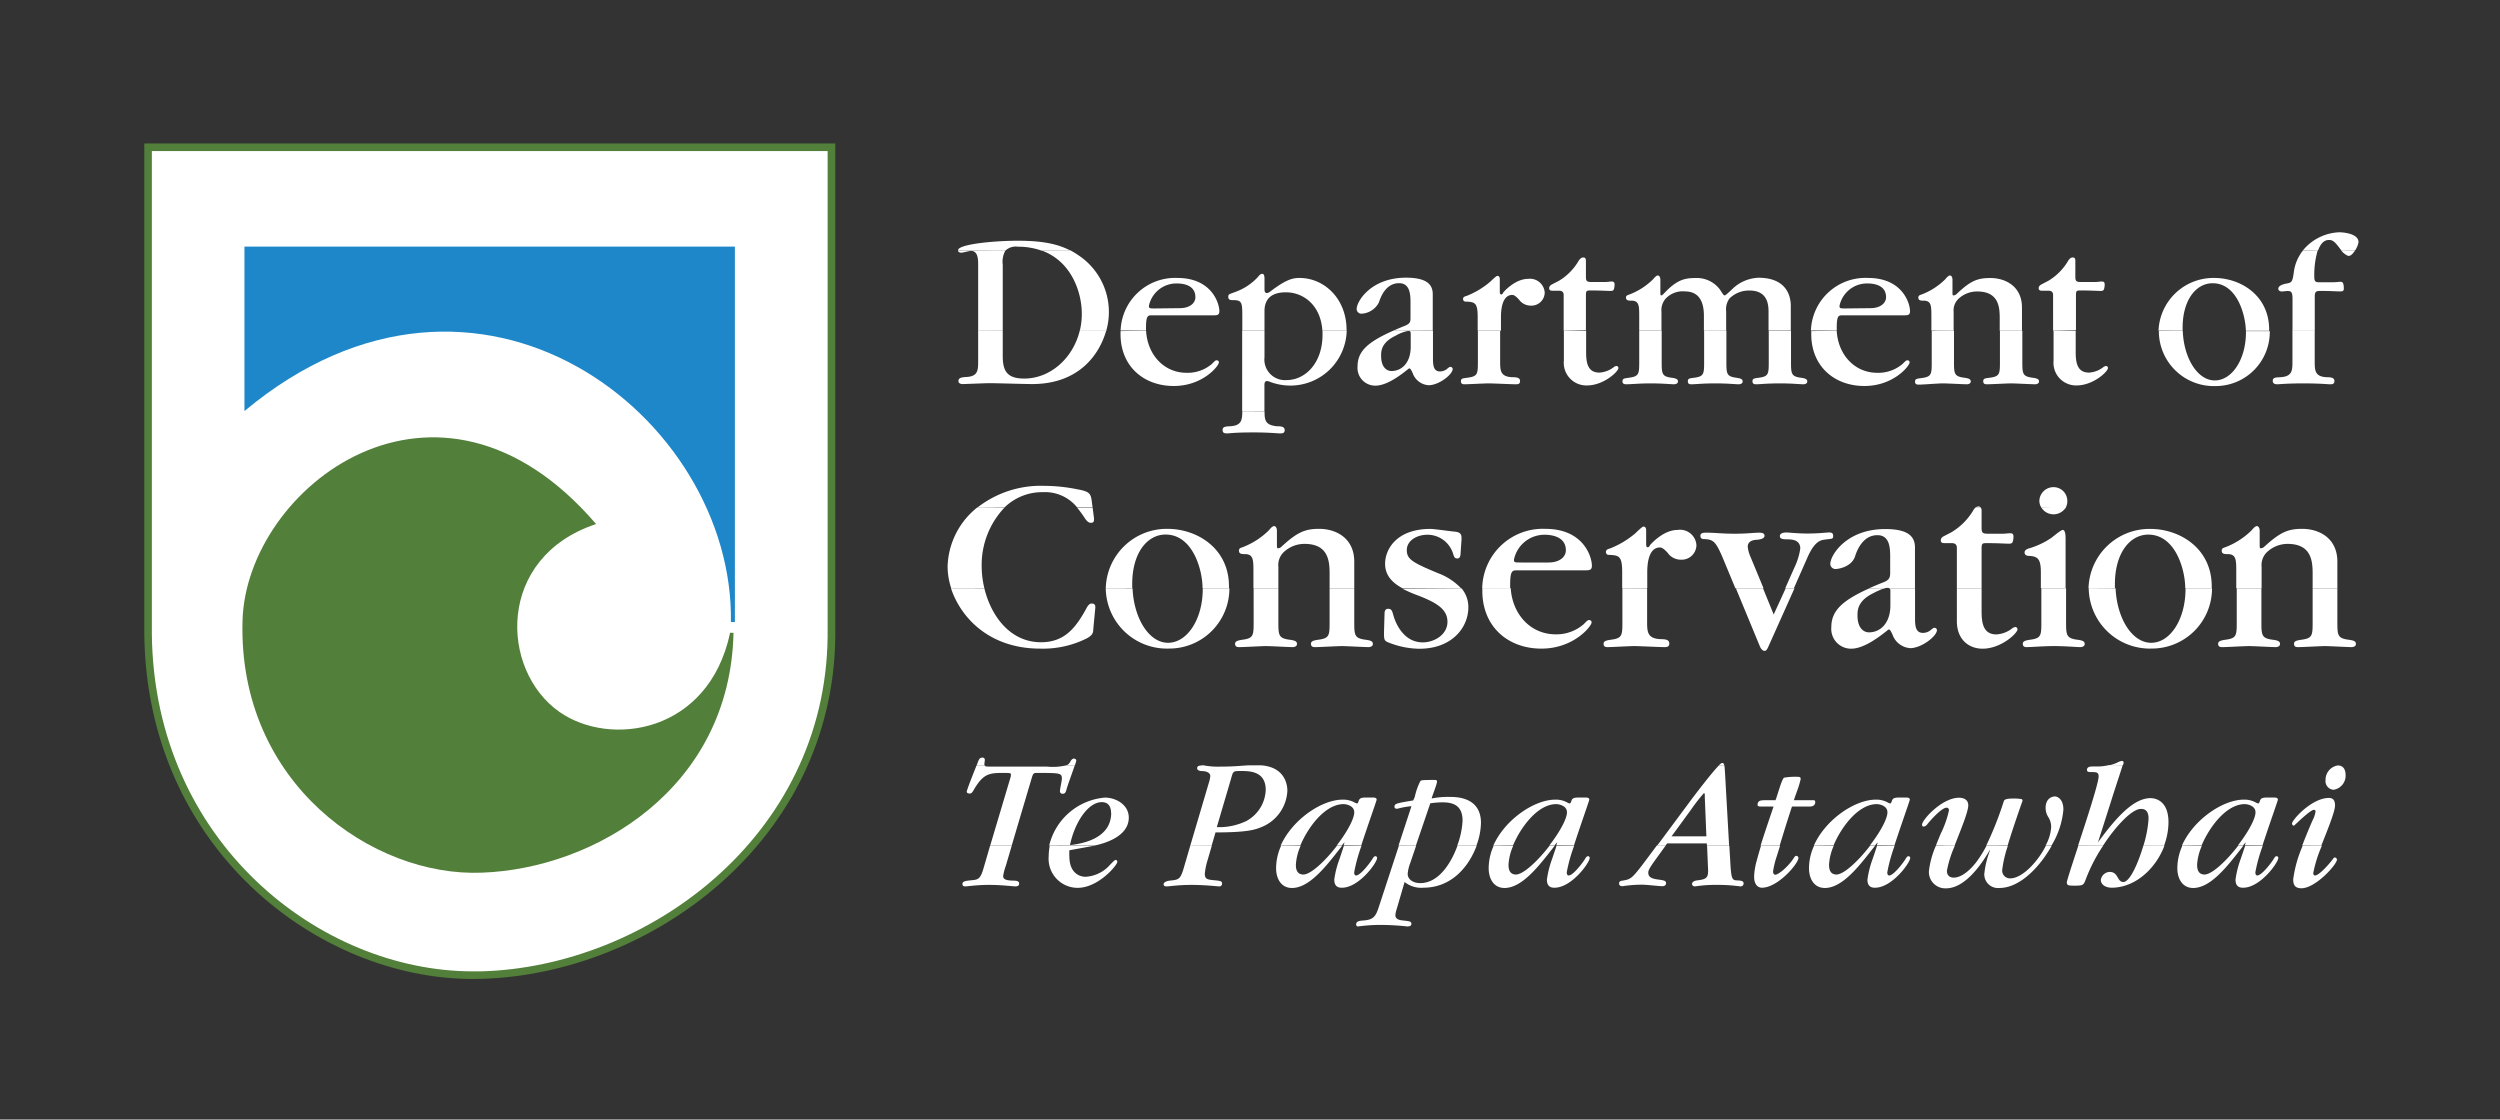
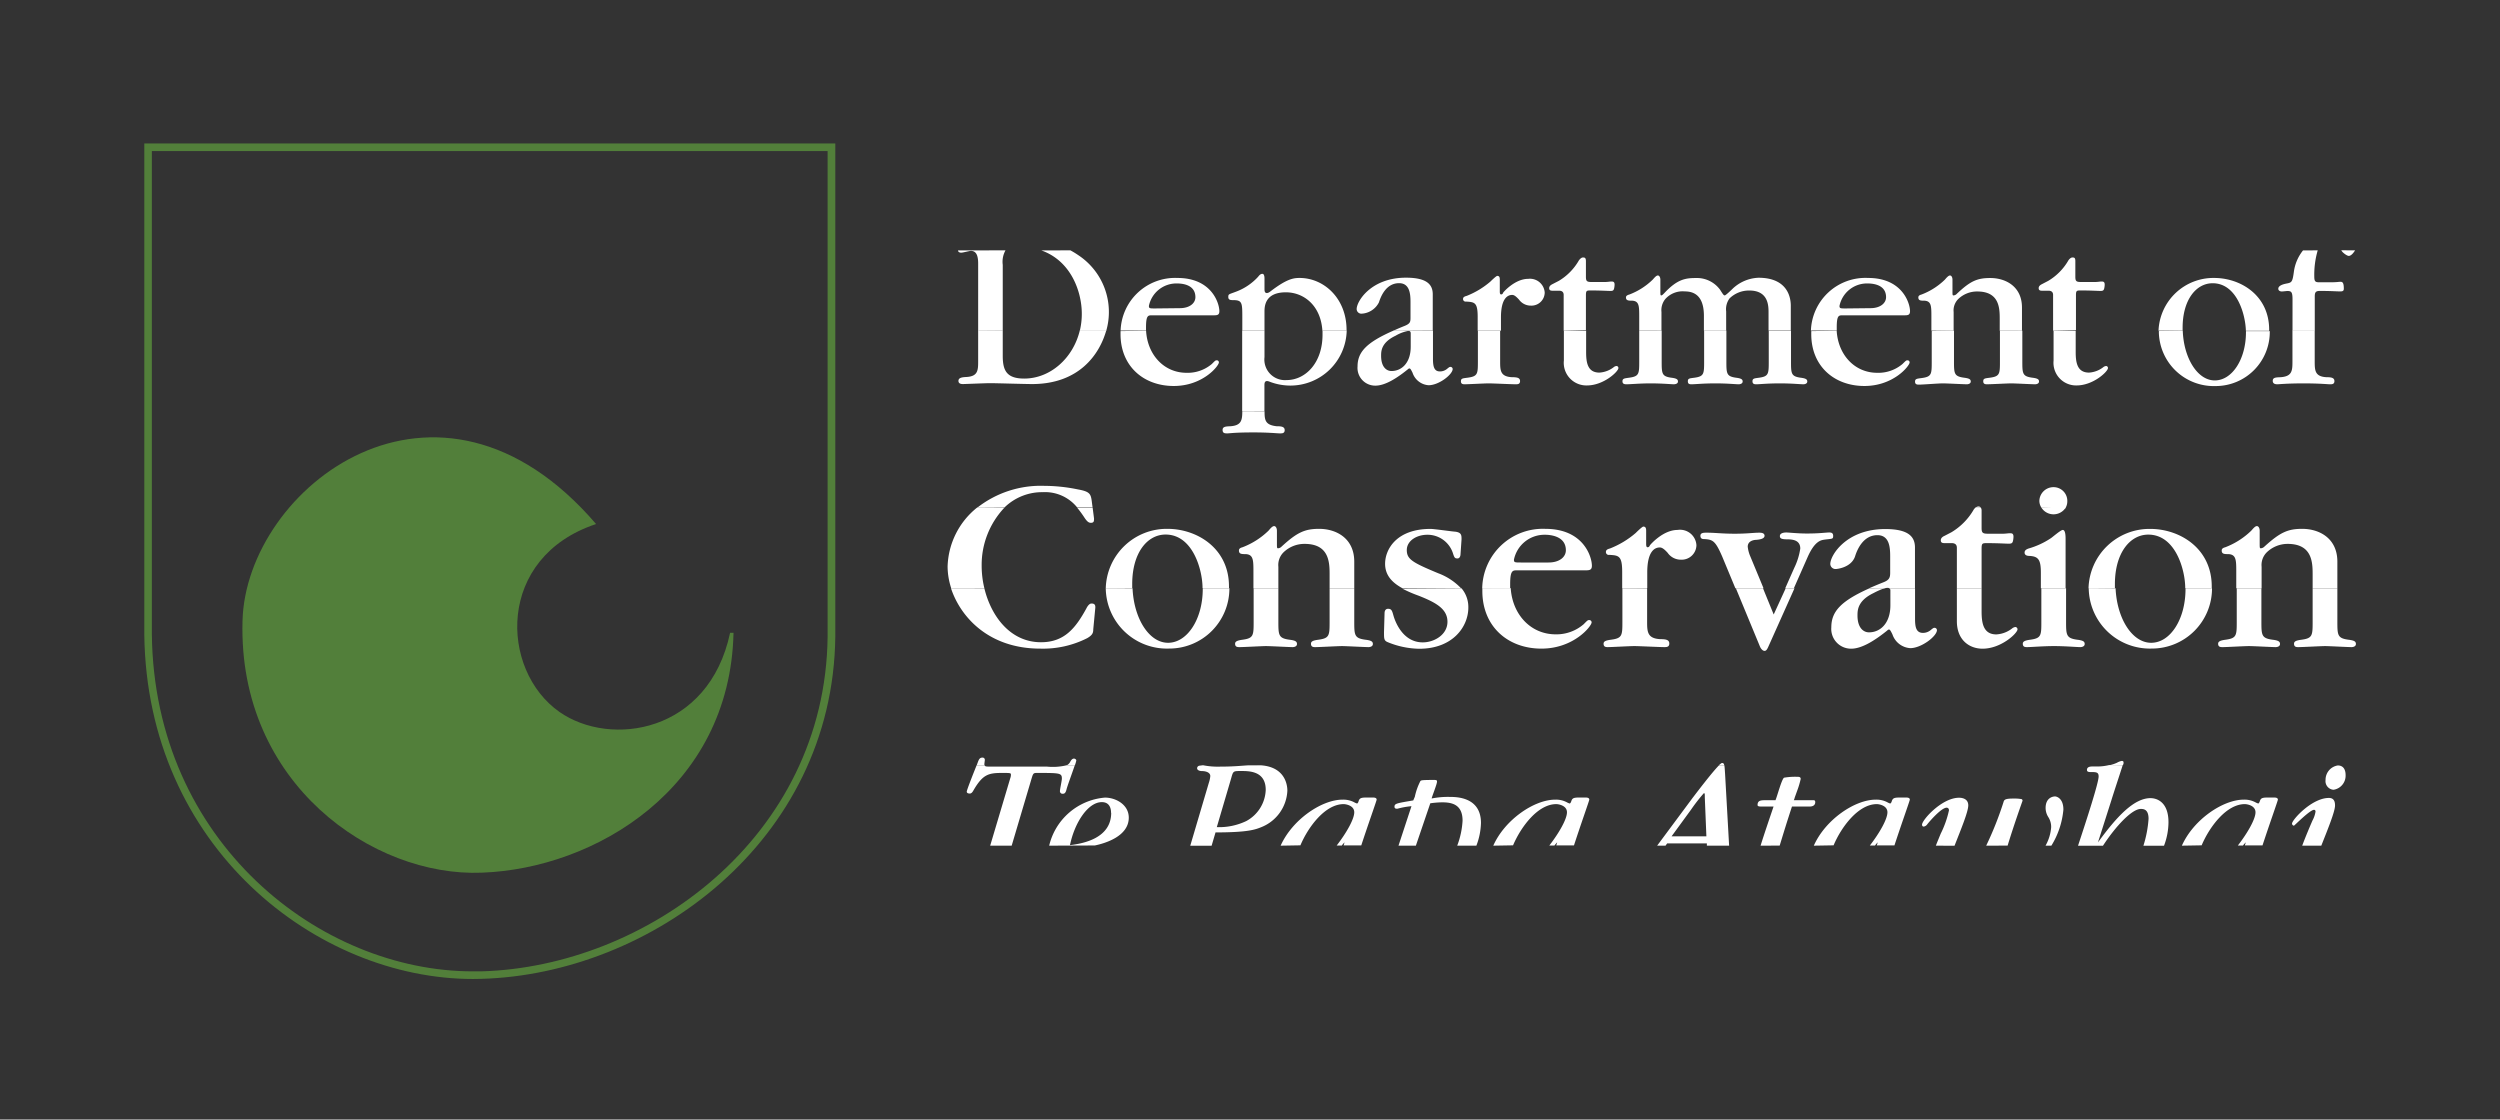
<svg xmlns="http://www.w3.org/2000/svg" xmlns:ns1="http://sodipodi.sourceforge.net/DTD/sodipodi-0.dtd" xmlns:ns2="http://www.inkscape.org/namespaces/inkscape" id="Layer_1" data-name="Layer 1" viewBox="0 0 364 163" version="1.1" ns1:docname="DOC_logo_horizontal_RGB_White_Text-SVG.svg" ns2:export-filename="C:\Source\doc-dev-systems\doc-api-developer-portal\dev-portal\public\custom-content\DOC_logo_horizontal_RGB_White_Text-SVG.svg.png" ns2:export-xdpi="96" ns2:export-ydpi="96" ns2:version="0.92.2 (5c3e80d, 2017-08-06)">
  <rect x="0" y="0" width="364" height="163" fill="#333333" stroke="none" />
  <ns1:namedview pagecolor="#ffffff" bordercolor="#666666" borderopacity="1" objecttolerance="10" gridtolerance="10" guidetolerance="10" ns2:pageopacity="0" ns2:pageshadow="2" ns2:window-width="1920" ns2:window-height="1018" id="namedview80" showgrid="false" ns2:zoom="1.7143454" ns2:cx="-35.601644" ns2:cy="73.336258" ns2:window-x="-8" ns2:window-y="-8" ns2:window-maximized="1" ns2:current-layer="Layer_1" />
  <defs id="defs49">
    <style id="style47">.cls-1,.cls-5{fill:#fff;}.cls-2,.cls-3{fill:#527f3a;}.cls-3,.cls-4,.cls-5{fill-rule:evenodd;}.cls-4{fill:#1e87c9;}</style>
  </defs>
  <title id="title51">DOC_logo_horizontal_RGB_White_Text</title>
-   <path class="cls-1" d="M21.55,92.36c.36,30.88,25.71,50.32,48.53,49.6,23.33-.64,50.62-18.72,51-49.24V21.44H21.55V92.36Z" id="path53" />
  <path class="cls-2" d="M68.86,142.54h0c-22.73,0-47.49-19.19-47.85-50.17V20.89H121.62V92.72c-.36,29.9-27,49.12-51.52,49.8ZM22.11,22V92.36c.35,30.31,24.54,49.07,46.74,49.07h0l1.21,0c24-.66,50.09-19.46,50.44-48.69V22Z" id="path55" />
  <path class="cls-3" d="M86.79,76.3C63.67,49.37,35.81,71,35.31,90.41c-.65,23.69,19,37.3,34.84,36.65,16.42-.58,36.15-12.24,36.65-34.92h-.5c-3.1,14.62-17.43,16.7-24.84,11.52-8.71-6.12-9.22-22.54,5.33-27.36Z" id="path57" />
-   <path class="cls-4" d="M35.59,59.81V35.91H107V90.56h-.58c.5-29.81-36.72-59.12-70.78-30.75Z" id="path59" />
-   <path class="cls-5" d="M147.31,123.13l-.86,2.92a7.76,7.76,0,0,0-.39,1.51c0,.5.5.63,1.39.66.66,0,.94.09.94.45s-.39.39-.53.39c-.36,0-2-.22-3.86-.22s-3.06.22-3.48.22c-.22,0-.39-.11-.39-.33,0-.42.39-.48,1.56-.59.69-.08,1.06-.19,1.47-1.58l1-3.43Zm12.13,0-.4.06-3.34.61a7.47,7.47,0,0,0,0,.86c0,2.73,1.81,3,2.33,3a5.11,5.11,0,0,0,3.62-1.78c.61-.61.67-.67.81-.67s.22.14.22.28c0,.47-2.75,3.78-5.78,3.78a4.23,4.23,0,0,1-4.21-4.59,8.44,8.44,0,0,1,.15-1.53Zm17,0-.66,2.26a9.36,9.36,0,0,0-.36,1.84c0,.83.5.85,1.45.94s1.06.17,1.06.47a.39.39,0,0,1-.45.42c-.11,0-2.09-.22-4-.22s-3.28.22-3.59.22-.47-.08-.47-.33.39-.45.89-.51c1.36-.14,1.56-.16,2.09-2l.91-3.12Zm12.94,0a7.89,7.89,0,0,0-.7,2.76c0,.36,0,1.44,1.09,1.44s3.21-2,4.89-4.19h.75q-.15.21-.3.39c-2,2.56-4.45,5.76-7,5.76-1.56,0-2.31-1.33-2.31-2.89a8,8,0,0,1,.73-3.26Zm8.86,0a23.86,23.86,0,0,0-1.07,3.87c0,.23.05.47.28.47.66,0,2.16-2,2.47-2.56.11-.16.22-.25.34-.25a.26.26,0,0,1,.25.25c0,.7-2.65,4.34-5.12,4.34-.31,0-1.12,0-1.12-1.17a13.45,13.45,0,0,1,.76-3l.55-1.66c0-.06.06-.15.09-.26Zm7.95,0-.87,2.56a5.66,5.66,0,0,0-.36,1.54c0,.8.77,1.35,1.83,1.35,2.64,0,4.46-2.82,5.42-5.45H215c-1.11,3-3.61,6.12-7.76,6.12a3.85,3.85,0,0,1-2.73-.83l-1.17,4a3.15,3.15,0,0,0-.17.84c0,.55.51.69,1,.75,1,.11,1.33.13,1.33.49s-.36.39-.61.39a36,36,0,0,0-3.67-.22,23.72,23.72,0,0,0-3.48.22.26.26,0,0,1-.28-.3c0-.5.56-.53,1.2-.58,1.33-.12,1.67-.62,2.11-2l2.9-8.85Zm14.14,0a7.85,7.85,0,0,0-.69,2.76c0,.36,0,1.44,1.08,1.44s3.21-2,4.89-4.19h.75l-.3.39c-2,2.56-4.45,5.76-7,5.76-1.56,0-2.31-1.33-2.31-2.89a8,8,0,0,1,.73-3.26Zm8.87,0a23.21,23.21,0,0,0-1.08,3.87c0,.23.06.47.28.47.67,0,2.17-2,2.47-2.56.12-.16.23-.25.34-.25a.25.25,0,0,1,.25.25c0,.7-2.64,4.34-5.12,4.34-.31,0-1.11,0-1.11-1.17a14,14,0,0,1,.75-3l.56-1.66c0-.06.05-.15.08-.26Zm13.31,0-1.77,2.45c-.69,1-.75,1.22-.75,1.5,0,.75.75.9,1.59,1,.69.11,1,.14,1,.53,0,.14-.08.42-.56.42s-2.2-.22-3-.22a18.91,18.91,0,0,0-2.78.22c-.19,0-.5-.05-.5-.39s.2-.36.5-.42c1.26-.22,1.34-.22,3.59-3.23l1.41-1.89Zm9.28,0,.14,2.37c.14,2.58.28,2.67,1.06,2.69s.88.23.88.43a.43.43,0,0,1-.47.44,23.89,23.89,0,0,0-3.48-.22,18.88,18.88,0,0,0-3.11.22c-.23,0-.45-.11-.45-.36s.26-.45.7-.51c1.39-.16,1.64-.38,1.64-1.44l-.15-3.62Zm7.39,0c-.14.43-.29.93-.47,1.51a12.82,12.82,0,0,0-.55,2.22c0,.37.16.5.33.5.44,0,1.86-1.14,2.7-2.45.08-.16.22-.3.36-.3a.32.32,0,0,1,.3.3c0,.84-3,4.34-5.31,4.34-.58,0-1.14-.44-1.14-1.61a9.2,9.2,0,0,1,.36-2.25c.16-.62.38-1.39.64-2.25Zm7.82,0a7.85,7.85,0,0,0-.69,2.76c0,.36,0,1.44,1.08,1.44s3.21-2,4.89-4.19H273q-.15.21-.3.39c-2,2.56-4.45,5.76-7,5.76-1.56,0-2.31-1.33-2.31-2.89a7.84,7.84,0,0,1,.74-3.26Zm8.86,0a23.86,23.86,0,0,0-1.07,3.87c0,.23.05.47.28.47.67,0,2.17-2,2.47-2.56.11-.16.23-.25.34-.25a.26.26,0,0,1,.25.25c0,.7-2.65,4.34-5.12,4.34-.31,0-1.11,0-1.11-1.17a14,14,0,0,1,.75-3l.56-1.66c0-.06.05-.15.08-.26Zm8.77,0a16.12,16.12,0,0,0-1.16,3.65c0,.67.39,1,1,1,1.3,0,2.75-1.42,3.67-2.81a17.24,17.24,0,0,0,1.08-1.81h3.12a17.23,17.23,0,0,0-.81,3.43,1.13,1.13,0,0,0,1.17,1.3c1.73,0,4-2.41,5.16-4.72h.85c-1.76,3.12-4.64,6.12-7.6,6.12a2,2,0,0,1-2.2-2,13.08,13.08,0,0,1,.84-3.48h-.06c-.86,1.47-3.36,5.53-6.34,5.53a2.38,2.38,0,0,1-2.5-2.5,12.74,12.74,0,0,1,1-3.66Zm21.59,0a23.89,23.89,0,0,0-2.5,4.82c-.34.91-.39,1-1.59,1-.89,0-1.2,0-1.2-.47,0-.26.76-2.56,1.66-5.31Zm8.92,0c-1.28,3.42-4.32,6.12-7.67,6.12-.89,0-1.59-.44-1.59-1.14a1.36,1.36,0,0,1,1.28-1.16c1.31,0,1.06,1.47,2,1.47s2.15-2.7,2.91-5.29Zm5.46,0a7.89,7.89,0,0,0-.7,2.76c0,.36,0,1.44,1.08,1.44s3.21-2,4.89-4.19h.75l-.29.39c-2,2.56-4.45,5.76-7,5.76-1.56,0-2.31-1.33-2.31-2.89a8,8,0,0,1,.73-3.26Zm8.86,0a23.21,23.21,0,0,0-1.08,3.87c0,.23.06.47.28.47.67,0,2.18-2,2.48-2.56.11-.16.22-.25.33-.25a.25.25,0,0,1,.25.25c0,.7-2.64,4.34-5.11,4.34-.31,0-1.12,0-1.12-1.17a14,14,0,0,1,.75-3l.56-1.66.09-.26Zm8.61,0a18.45,18.45,0,0,0-1.26,4c0,.17.09.34.25.34.67,0,2.34-2,2.59-2.37.06-.08.17-.25.3-.25a.33.33,0,0,1,.31.31c0,.7-3.11,4.17-5.17,4.17-.92,0-1.2-.47-1.2-1.3a18,18,0,0,1,1.37-4.86Z" id="path61" />
  <path class="cls-5" d="M143.35,111.42c.07.2.29.2,1,.2h8.1a8.59,8.59,0,0,0,2.87-.2h1.17c-.36,1.08-1.08,3-1.21,3.54s-.33.61-.53.61a.37.37,0,0,1-.42-.42c0-.25.28-1.5.28-1.78,0-.83-.3-.83-3.67-.83-.53,0-.53.11-.83,1.11l-2.81,9.48h-3.13l2.93-9.84a1.47,1.47,0,0,0,.09-.5c0-.25-.11-.25-1.26-.25-2,0-2.83.19-4.19,2.53-.23.42-.39.47-.56.47s-.42-.05-.42-.28,1-2.76,1.44-3.84Zm31.82,0a11.06,11.06,0,0,0,2.53.2c1.88,0,2.91-.12,4.07-.19h1.84c3.83.28,3.83,3.36,3.83,3.7a6,6,0,0,1-3.76,5.29c-.89.36-1.92.78-6.7.78l-.57,1.94H173.3L176,114a4.25,4.25,0,0,0,.22-1c0-.59-.78-.73-1.2-.73s-.72-.16-.72-.41a.37.37,0,0,1,.34-.37Zm75.89,0c.06.26.09,1,.11,1.23l.59,10.48h-3.24l0-.33h-5.78l-.24.33h-1.22l5.16-6.95c.6-.78,2.84-3.74,3.85-4.75Zm58,0c-.33,1.07-1.31,4-1.65,5.12l-1.95,6.12c2.67-3.67,5.21-6.45,7.65-6.45.92,0,2.65.55,2.62,3.58a9.78,9.78,0,0,1-.65,3.35h-3a16.8,16.8,0,0,0,.75-3.92c0-1.39-.72-1.44-1.13-1.44-1.27,0-3.6,2.44-5.51,5.36h-3.63c1.35-4.08,3-9.18,3-10.09,0-.64-.36-.64-1.23-.64-.38,0-.47-.14-.47-.31,0-.5.58-.5.84-.5l.64,0a7.17,7.17,0,0,0,1.76-.21Zm-156.3,11.71a9.12,9.12,0,0,1,8.12-7c1.55,0,3.47,1,3.47,2.92,0,2.72-3.45,3.74-4.94,4.05Zm33.7,0c1.71-3.82,6-6.7,9-6.7a3.4,3.4,0,0,1,1.67.36,2.18,2.18,0,0,0,.45.2c.11,0,.22-.25.24-.37.14-.38.31-.5,1.11-.5l.92,0c.2,0,.59,0,.59.31,0,.14-1.27,3.69-2.24,6.66h-2.57a3.47,3.47,0,0,0,.13-.44,3,3,0,0,0-.39.46l-.75,0c1.43-1.85,2.56-3.85,2.56-4.84s-1.22-1.19-1.55-1.19c-2.66,0-5.13,3.26-6.29,6Zm17.16,0,1.89-5.75a11.54,11.54,0,0,0-2,.36.61.61,0,0,1-.22,0,.25.25,0,0,1-.25-.28c0-.47.28-.5,2.73-.92L206,116a9.09,9.09,0,0,1,.81-2.28c.11-.11.17-.16,2-.16.36,0,.42.05.42.25,0,.36-.78,2.28-.78,2.45a12.12,12.12,0,0,1,2.59-.23c1,0,4.59,0,4.59,3.79a9.92,9.92,0,0,1-.67,3.31h-2.79a12,12,0,0,0,.78-3.64c0-2.42-1.63-2.67-3-2.67a13.1,13.1,0,0,0-1.7.14l-2.1,6.17Zm13.8,0c1.7-3.82,6-6.7,9-6.7a3.37,3.37,0,0,1,1.67.36,2.18,2.18,0,0,0,.45.2c.11,0,.22-.25.25-.37.14-.38.3-.5,1.11-.5l.92,0c.19,0,.58,0,.58.31,0,.14-1.27,3.69-2.23,6.66h-2.58c.06-.17.12-.37.14-.44a3,3,0,0,0-.4.46l-.75,0c1.43-1.85,2.57-3.85,2.57-4.84s-1.23-1.19-1.56-1.19c-2.66,0-5.12,3.26-6.29,6Zm38.92,0c.55-1.77,1.28-3.89,1.89-5.7h-1.75c-.28,0-.58,0-.58-.22,0-.7.53-.7,1.28-.7h1.33c.23-.5.92-3.14,1.26-3.28a9.35,9.35,0,0,1,1.8-.13c.36,0,.61,0,.61.32a12.39,12.39,0,0,1-.5,1.68l-.36,1a2.22,2.22,0,0,1-.14.41h2.9c.22,0,.22.23.22.28,0,.53-.48.64-.76.64h-2.63c-.82,2.52-.95,2.95-1.79,5.69Zm7.75,0c1.7-3.82,6-6.7,9-6.7a3.4,3.4,0,0,1,1.67.36,2.33,2.33,0,0,0,.44.2c.12,0,.23-.25.25-.37.15-.38.31-.5,1.12-.5l.92,0c.19,0,.58,0,.58.31,0,.14-1.27,3.69-2.24,6.66h-2.57a3.47,3.47,0,0,0,.13-.44,3,3,0,0,0-.39.46l-.75,0c1.43-1.85,2.56-3.85,2.56-4.84s-1.22-1.19-1.55-1.19c-2.66,0-5.13,3.26-6.29,6Zm17.77,0c.24-.62.49-1.21.71-1.75a14.55,14.55,0,0,0,1.2-3.39c0-.31-.2-.39-.34-.39-.77,0-2.5,2-2.86,2.47a.76.76,0,0,1-.47.28c-.17,0-.25-.11-.25-.28,0-.69,2.89-3.92,5.39-3.92.17,0,1.34,0,1.34,1.11,0,.94-1.1,3.58-2,5.88Zm7.33,0a49.07,49.07,0,0,0,2.51-6.31c.1-.36.19-.55,1.41-.55a6.11,6.11,0,0,1,1.23.08.24.24,0,0,1,.14.25s-1.29,3.61-2.17,6.52Zm8.64,0a6.43,6.43,0,0,0,.82-2.7,2.66,2.66,0,0,0-.42-1.47,2.49,2.49,0,0,1-.39-1.31c0-1.55,1.12-1.69,1.37-1.69s1.22.28,1.22,1.92a12,12,0,0,1-1.75,5.25Zm19.85,0c1.7-3.82,6-6.7,9-6.7a3.35,3.35,0,0,1,1.66.36,2.46,2.46,0,0,0,.45.2c.11,0,.22-.25.25-.37.14-.38.3-.5,1.11-.5l.92,0c.2,0,.59,0,.59.31,0,.14-1.27,3.69-2.24,6.66h-2.57c.05-.17.12-.37.13-.44a3.61,3.61,0,0,0-.4.46l-.75,0c1.43-1.85,2.57-3.85,2.57-4.84s-1.22-1.19-1.56-1.19c-2.65,0-5.12,3.26-6.28,6Zm17.52,0c.53-1.41,1.11-2.77,1.5-3.67a4,4,0,0,0,.44-1.28c0-.05,0-.27-.22-.27-.59,0-2.86,2.31-2.92,2.31a.31.31,0,0,1-.28-.31c0-.53,2.87-3.73,5.37-3.73.83,0,.89.69.89,1.11,0,.87-1.07,3.49-2,5.84Zm-91.82-1.36h5.07l-.23-5.65c0-.58,0-.63-.14-.63a24.91,24.91,0,0,0-1.86,2.39l-2.84,3.89Zm-66.21-1.34a9.17,9.17,0,0,0,4.28-.88,5.37,5.37,0,0,0,2.84-4.54c0-2.75-2.39-2.75-3.59-2.75s-1.14,0-1.47,1.16l-2.06,7Zm-15.4-2.08c0-.25,0-1.56-1.34-1.56-2.06,0-4,3.09-4.64,6.26,1.92-.22,6-1,6-4.7Zm178-3.36a1.26,1.26,0,0,1-1.17-1.42,2.11,2.11,0,0,1,1.78-2.12c1.14,0,1.14,1.17,1.14,1.42a2.07,2.07,0,0,1-1.75,2.12Z" id="path63" />
  <path class="cls-5" d="M142.21,111.42l.15-.41c.16-.42.28-.7.66-.7a.32.32,0,0,1,.37.36c0,.06-.06.45-.06.53a1.18,1.18,0,0,0,0,.22Zm13.12,0a1.16,1.16,0,0,0,.52-.55c.22-.39.42-.42.53-.42s.33.11.33.28a4.44,4.44,0,0,1-.21.7Zm19.29,0a.47.47,0,0,1,.16,0,2.47,2.47,0,0,1,.39,0Zm7.15,0,1.24,0a5.82,5.82,0,0,1,.6,0Zm68.5,0c.22-.2.38-.33.46-.33a.28.28,0,0,1,.3.25.34.34,0,0,1,0,.08Zm56.85,0a5.37,5.37,0,0,0,1.1-.36,2.28,2.28,0,0,1,.7-.27c.25,0,.27.13.27.25s0,.16-.1.38Z" id="path65" />
  <path class="cls-5" d="M143.32,85.65c1,4.12,3.81,7.86,8.25,7.86,3.42,0,5.05-2.08,6.61-4.93.07-.15.37-.71.74-.71.56,0,.56.34.56.59l-.3,3.16c0,.52-.11.85-.89,1.3a14.24,14.24,0,0,1-6.83,1.52c-7.47,0-11.6-4.56-13-8.8Zm21.58,0c.18,4.34,2.37,7.94,5.17,7.94s5.05-3.45,5.05-7.83v-.12H179a8.75,8.75,0,0,1-8.78,8.79A8.9,8.9,0,0,1,161,85.72v-.08Zm21.23,0V90.4c0,2.07,0,2.52,1.6,2.74.92.11,1.11.29,1.11.63s-.37.45-.63.45c-.56,0-3.19-.15-3.9-.15-.55,0-3.22.15-3.81.15-.3,0-.67,0-.67-.49,0-.33.3-.48,1.11-.59,1.59-.22,1.59-.63,1.59-2.71V85.65Zm11.05,0V90.4c0,2.07,0,2.52,1.6,2.74.92.11,1.11.29,1.11.63s-.37.45-.63.45c-.56,0-3.26-.15-3.86-.15s-3.26.15-3.89.15c-.26,0-.63,0-.63-.49,0-.33.26-.48,1.11-.59,1.6-.22,1.6-.63,1.6-2.71V85.65Zm15.61,0a4.22,4.22,0,0,1,1,2.81c0,2.79-2.26,6-7.16,6a12.48,12.48,0,0,1-4.67-1c-.45-.22-.45-.52-.45-1.41l.08-2.74c0-.12,0-.67.52-.67s.59.33.78,1,1.26,3.89,4.26,3.89c1.67,0,3.6-1.11,3.6-3s-1.71-2.82-4.26-3.82a18.67,18.67,0,0,1-2.3-1Zm7.17,0c.26,3.84,2.92,6.71,6.55,6.71a6.06,6.06,0,0,0,4.08-1.48c.55-.56.59-.6.81-.6a.34.34,0,0,1,.34.34c0,.55-2.6,3.82-7.31,3.82-4.9,0-8.6-3.23-8.6-8.39,0-.14,0-.28,0-.42l4.12,0Zm19.86,0v4.78c0,1.52,0,2.52,1.89,2.63.82,0,1.34.08,1.34.64s-.49.52-.78.52c-.63,0-3.64-.15-4.31-.15s-3.26.15-3.85.15c-.26,0-.63,0-.63-.49,0-.33.26-.48,1.11-.59,1.63-.22,1.63-.63,1.63-2.71V85.65Zm16.87,0,1.56,3.82L260,85.65h1.28l-3.77,8.42c-.22.52-.37.7-.59.7s-.49-.22-.67-.63l-3.51-8.49Zm17.69,0a10.92,10.92,0,0,0-1.59.7c-2.34,1.12-2.34,2.53-2.34,3.27,0,1.78.86,2.45,1.67,2.45,1.67,0,3.12-1.34,3.12-3.94V86a.4.4,0,0,0-.13-.34h3.72v4.41c0,1.15.12,2.08,1.16,2.08a1.77,1.77,0,0,0,1.07-.37c.41-.34.45-.37.63-.37a.35.35,0,0,1,.33.33c0,.89-2.26,2.63-3.89,2.63a2.94,2.94,0,0,1-2.59-2c-.34-.71-.41-.71-.52-.71s-.26.16-.26.16c-1.56,1.25-3.56,2.63-5.23,2.63a2.88,2.88,0,0,1-2.89-3.12c0-2.34,1.46-3.84,5.54-5.67Zm14.14,0V89c0,1.66.22,3.37,2.15,3.37a4.12,4.12,0,0,0,2.37-.93,1,1,0,0,1,.41-.15.34.34,0,0,1,.3.34c0,.56-2.38,2.82-5.09,2.82-1.92,0-3.74-1.26-3.74-4V85.65Zm12.3,0v4.78c0,2,0,2.49,1.6,2.71.93.11,1.11.29,1.11.63s-.37.45-.63.45c-.56,0-2.15-.15-3.86-.15-1.55,0-3.26.15-3.89.15-.26,0-.63,0-.63-.49,0-.33.29-.48,1.11-.59,1.59-.22,1.59-.63,1.59-2.67V85.65Zm7.21,0c.18,4.34,2.38,7.94,5.18,7.94s5-3.45,5-7.83v-.12h3.86a8.76,8.76,0,0,1-8.79,8.79,8.9,8.9,0,0,1-9.16-8.72v-.08Zm21.23,0V90.4c0,2.07,0,2.52,1.6,2.74.92.11,1.11.29,1.11.63s-.37.45-.63.45c-.55,0-3.19-.15-3.89-.15s-3.23.15-3.82.15c-.3,0-.67,0-.67-.49,0-.33.3-.48,1.11-.59,1.6-.22,1.6-.63,1.6-2.71V85.65Zm11.06,0V90.4c0,2.07,0,2.52,1.59,2.74.93.11,1.11.29,1.11.63s-.37.45-.63.45c-.55,0-3.26-.15-3.85-.15s-3.27.15-3.9.15c-.26,0-.63,0-.63-.49,0-.33.26-.48,1.12-.59,1.59-.22,1.59-.63,1.59-2.71V85.65Z" id="path67" />
  <path class="cls-5" d="M146.23,73.93a12.13,12.13,0,0,0-3.3,8.45,13.88,13.88,0,0,0,.39,3.25l-4.83,0a10.34,10.34,0,0,1-.52-3.12,11.39,11.39,0,0,1,4.3-8.61Zm12.86,0,.2,1.56c0,.37,0,.63-.45.63-.26,0-.48-.08-.89-.67a15.83,15.83,0,0,0-1.1-1.51Zm129.33,0a.76.76,0,0,1,.1.41v2.52c0,.7.14.85.93.85h2.11c.52,0,.78-.07,1.11-.07s.55.07.48.74-.18.78-.67.78-1.48-.08-3.26-.08c-.63,0-.7.08-.7.86v5.71h-3.6v-5.9c0-.48-.3-.7-.86-.67-.29,0-.55,0-.85,0s-.63,0-.63-.41.41-.59.56-.66l1-.52a9.2,9.2,0,0,0,3.26-3.34,2.84,2.84,0,0,1,.24-.26Zm12.33,0a2.09,2.09,0,0,1-3.51,0ZM161,85.65A8.88,8.88,0,0,1,170,77c4.23,0,8.94,2.78,8.94,8.38a1.93,1.93,0,0,1,0,.24l-3.85,0c0-2.61-1.4-7.79-5.38-7.79-2.67,0-4.86,2.67-4.86,7.2,0,.2,0,.39,0,.59Zm21.5,0V83.31c0-1.74,0-2.56-1.11-2.63-.59,0-1,0-1-.52,0-.22.11-.37.52-.48a11.1,11.1,0,0,0,3.78-2.41c.26-.3.56-.67.82-.67s.41.33.41.67v1.81c0,.63,0,.75.15.75a.74.74,0,0,0,.51-.23C188.87,77.49,190,77,192.07,77c2.44,0,5.11,1.33,5.11,4.78v3.86h-3.59V83.72c0-1.74,0-4.53-3.64-4.53a4.37,4.37,0,0,0-3.11,1.27,2.61,2.61,0,0,0-.71,2.07v3.12Zm21.7,0c-1.4-.76-2.53-1.81-2.53-3.56,0-2.12,1.67-5.08,6.61-5.08.55,0,3.3.4,3.59.4.93.12.93.52.93,1.12l-.15,2.19c0,.14-.07.59-.44.59s-.45-.08-.67-.78a3.89,3.89,0,0,0-3.71-2.67c-1.59,0-3,.89-3,2.23s.82,1.81,4.56,3.37a8.86,8.86,0,0,1,3.34,2.19Zm11.61,0A8.83,8.83,0,0,1,225,77c5.6,0,6.78,4.11,6.78,5.37,0,.67-.41.67-1,.67h-9.9c-.63,0-1,0-1,2,0,.21,0,.42,0,.63Zm20.38,0V83.28c0-2.34-.48-2.42-1.89-2.49a.41.41,0,0,1-.48-.41c0-.26.15-.41.59-.52a13,13,0,0,0,3.75-2.26c.07-.07.93-.93,1.11-.93.37,0,.41.3.41.63v1.86c0,.22,0,.52.22.52s.3-.23.34-.3,1.89-2.22,4-2.22A2.39,2.39,0,0,1,247,79.38a2.15,2.15,0,0,1-2.27,2.11,2.33,2.33,0,0,1-1.92-1c-.63-.7-.93-.78-1.15-.78-.74,0-1.82.56-1.82,3.64v2.26Zm16.48,0-1.91-4.6c-1-2.3-1.36-2.49-2.62-2.56-.19,0-.56,0-.56-.48s.56-.45,1-.45c1.11,0,2.19.15,4,.15s2.71-.15,3.56-.15c.22,0,.78,0,.78.45s-.74.55-1.19.59c-.22,0-1.26.08-1.26,1a4.75,4.75,0,0,0,.3,1.23l2,4.82Zm7.26,0,1.33-3a9.55,9.55,0,0,0,.86-2.78c0-1.11-.9-1.3-1.64-1.34-1,0-1.33-.07-1.33-.48s.52-.52.93-.52,1.63.15,3,.15c1.86,0,2.75-.15,3.24-.15.22,0,.59,0,.59.49s-.11.4-1.26.55c-.52.08-1.41.19-2.45,2.52l-2,4.53Zm12.22,0c.65-.29,1.35-.58,2.13-.89s.93-.67.93-1.34V81c0-1.3-.11-3.08-1.86-3.08-2.14,0-3,2.26-3.26,3.11-.59,1.67-2.74,1.82-2.78,1.82a.76.76,0,0,1-.82-.74c0-1.26,2.34-5.08,8-5.08,3.48,0,4.33,1.18,4.33,2.7v5.94h-3.72a.43.43,0,0,0-.28-.08,1.38,1.38,0,0,0-.45.09Zm25,0V83.42c0-1.89-.33-2.41-1.67-2.48-.11,0-.7,0-.7-.48,0-.26.15-.45.59-.6a11.55,11.55,0,0,0,3.27-1.52c.26-.18,1.41-1.18,1.7-1.18s.41.48.41,1.29v7.2Zm6.94,0a8.88,8.88,0,0,1,9-8.64c4.23,0,8.94,2.78,8.94,8.38v.24l-3.86,0c0-2.61-1.39-7.79-5.38-7.79-2.66,0-4.86,2.67-4.86,7.2,0,.2,0,.39,0,.59Zm21.51,0V83.31c0-1.74,0-2.56-1.12-2.63-.59,0-1,0-1-.52,0-.22.11-.37.52-.48a11.1,11.1,0,0,0,3.78-2.41c.27-.3.56-.67.82-.67s.41.33.41.67v1.81c0,.63,0,.75.15.75a.79.79,0,0,0,.52-.23C332,77.49,333.12,77,335.2,77c2.45,0,5.12,1.33,5.12,4.78v3.86h-3.6V83.72c0-1.74,0-4.53-3.64-4.53A4.37,4.37,0,0,0,330,80.46a2.61,2.61,0,0,0-.71,2.07v3.12ZM225.47,81.9c1.6,0,2.52-.81,2.52-1.78,0-2.19-2.52-2.26-3.07-2.26a4.54,4.54,0,0,0-4.49,3.63c0,.41.14.41,1,.41Z" id="path69" />
  <path class="cls-5" d="M184.12,59.88c0,1.26.07,2,1.76,2.18.7,0,1.17.07,1.17.57s-.43.47-.7.47c-.44,0-1.6-.14-3.8-.14-2.84,0-3.48.14-3.84.14s-.7,0-.7-.5.49-.51,1.16-.54c1.6-.12,1.7-.9,1.71-2.19ZM142.27,73.93a15,15,0,0,1,9.82-3.19,24.41,24.41,0,0,1,4.86.52c1.67.3,1.86.63,2,1.63l.13,1h-2.24a6,6,0,0,0-5-2.23,7.85,7.85,0,0,0-5.6,2.24Zm145.37,0a.63.63,0,0,1,.4-.19.43.43,0,0,1,.38.18Zm9.6,0a1.87,1.87,0,0,1-.31-1,2.06,2.06,0,0,1,2.07-2,2,2,0,0,1,2,2.08,1.9,1.9,0,0,1-.29,1Z" id="path71" />
  <path class="cls-5" d="M146,48.15v3.66c0,2.14.56,3.31,3.13,3.31,3.72,0,7.09-2.88,8.09-7h3.85c-1,3.54-4,7.8-10.8,7.8-1,0-5.27-.13-6.11-.13-.6,0-3.77.13-3.94.13s-.67,0-.67-.46.51-.54,1.17-.57c1.7-.1,1.7-1,1.7-2.37v-4.4Zm20.87,0c.19,3.49,2.6,6.13,5.89,6.13A5.44,5.44,0,0,0,176.44,53c.5-.5.53-.54.73-.54a.3.3,0,0,1,.3.31c0,.5-2.33,3.43-6.57,3.43-4.41,0-7.75-2.9-7.75-7.54,0-.15,0-.3,0-.45Zm17.24,0V52a3,3,0,0,0,3.21,3.34c2.73,0,5.24-2.47,5.24-6.61,0-.2,0-.39,0-.59h3.52a8.2,8.2,0,0,1-8.21,8,8.4,8.4,0,0,1-3-.56,1.27,1.27,0,0,0-.37-.1c-.4,0-.4.36-.4.7v3.5a1.09,1.09,0,0,0,0,.18h-3.24V48.15Zm24.53,0v4.06c0,1,.1,1.87,1,1.87a1.62,1.62,0,0,0,1-.33c.37-.3.4-.33.57-.33a.32.32,0,0,1,.3.3c0,.8-2,2.37-3.51,2.37a2.65,2.65,0,0,1-2.33-1.81c-.3-.63-.37-.63-.47-.63s-.23.13-.23.13c-1.4,1.14-3.21,2.37-4.71,2.37a2.58,2.58,0,0,1-2.6-2.8c0-2.15,1.38-3.52,5.25-5.22l5.73,0Zm9.78,0v4.4c0,1.37,0,2.27,1.7,2.37.74,0,1.2.07,1.2.57s-.43.46-.7.46c-.56,0-3.27-.13-3.87-.13s-2.94.13-3.47.13c-.23,0-.57,0-.57-.43s.24-.43,1-.53c1.47-.2,1.47-.57,1.47-2.44v-4.4Zm12.52,0v3.1c0,1.5.19,3,1.93,3a3.77,3.77,0,0,0,2.14-.83.72.72,0,0,1,.37-.13.29.29,0,0,1,.26.3c0,.5-2.14,2.53-4.57,2.53a3.29,3.29,0,0,1-3.37-3.63V48.15Zm11,0v4.37c0,1.86,0,2.27,1.37,2.47.84.1,1,.26,1,.56s-.33.4-.63.4-1.67-.13-3.37-.13c-1.54,0-2.9.13-3.44.13-.27,0-.64,0-.64-.43s.31-.43,1-.53c1.44-.2,1.44-.57,1.44-2.44v-4.4Zm9.42,0v4.37c0,1.86,0,2.27,1.37,2.47.83.1,1,.26,1,.56s-.34.4-.57.4c-.53,0-1.6-.13-3.4-.13s-2.91.13-3.44.13c-.27,0-.57,0-.57-.43s.23-.43,1-.53c1.37-.2,1.37-.57,1.37-2.47V48.15Zm9.41,0v4.37c0,1.86,0,2.27,1.37,2.47.83.1,1,.26,1,.56s-.33.4-.57.4c-.5,0-1.67-.13-3.4-.13-1.91,0-2.91.13-3.44.13-.23,0-.57,0-.57-.43s.27-.43,1-.53c1.37-.2,1.37-.57,1.37-2.47V48.15Zm6.65,0c.2,3.49,2.6,6.13,5.9,6.13A5.43,5.43,0,0,0,277,53c.51-.5.54-.54.74-.54a.3.3,0,0,1,.3.31c0,.5-2.34,3.43-6.58,3.43-4.41,0-7.74-2.9-7.74-7.54,0-.15,0-.3,0-.45Zm17.08,0v4.37c0,1.86,0,2.27,1.44,2.47.83.1,1,.26,1,.56s-.33.4-.57.4c-.5,0-2.87-.13-3.5-.13S280,56,279.42,56c-.26,0-.59,0-.59-.43s.27-.43,1-.53c1.43-.2,1.43-.57,1.43-2.44v-4.4Zm9.95,0v4.37c0,1.86,0,2.27,1.43,2.47.84.1,1,.26,1,.56s-.34.4-.57.4c-.51,0-2.94-.13-3.47-.13s-2.94.13-3.51.13c-.23,0-.57,0-.57-.43s.24-.43,1-.53c1.43-.2,1.43-.57,1.43-2.44v-4.4Zm7.77,0v3.1c0,1.5.2,3,1.94,3a3.74,3.74,0,0,0,2.13-.83.79.79,0,0,1,.37-.13.29.29,0,0,1,.26.3c0,.5-2.13,2.53-4.57,2.53A3.29,3.29,0,0,1,299,52.52V48.15Zm15.59,0c.13,3.94,2.12,7.24,4.66,7.24s4.54-3.11,4.54-7v-.18h3.47a7.88,7.88,0,0,1-7.91,8,8,8,0,0,1-8.24-7.84v-.17Zm19.21,0v4.37c0,1.4,0,2.3,1.7,2.4.7,0,1.17.07,1.17.57s-.43.46-.7.46-1.47-.13-3.8-.13-3.58.13-3.78.13-.7,0-.7-.5.47-.5,1.17-.53c1.7-.13,1.7-1,1.7-2.4V48.15Zm-131.62.39c0-.33-.2-.36-.36-.36a5.7,5.7,0,0,0-1.84.7c-2.11,1-2.11,2.27-2.11,2.93,0,1.61.77,2.21,1.51,2.21,1.5,0,2.8-1.2,2.8-3.54V48.54Z" id="path73" />
  <path class="cls-5" d="M146.4,36.45a3.42,3.42,0,0,0-.4,2.11v9.59h-3.58V38.36c0-1.36-.4-1.83-1.06-1.83-.2,0-1.17.26-1.4.26s-.46-.09-.47-.33Zm9.45,0a12.4,12.4,0,0,1,1.16.71,9.91,9.91,0,0,1,4.06,11h-3.85a10.47,10.47,0,0,0,.29-2.48c0-3.1-1.49-7.66-5.89-9.22Zm181.61,0a12.67,12.67,0,0,0-.5,3.78c0,.74.13.87.73.87h1.63c.94,0,1.17-.07,1.47-.07s.47.17.47,1c0,.3-.13.4-.5.4-.67,0-1.23-.07-3-.07-.59,0-.73.2-.73.81v5h-3.24V43.57c0-1.1-.2-1.2-.77-1.2-.06,0-.66.07-.8.07s-.5-.07-.5-.4.37-.61,1.27-.77c.7-.14.8-.24,1-1.71a6.31,6.31,0,0,1,1.33-3.1Zm5.44,0c-.27.44-.61.81-.91.81s-.9-.5-1-.67l-.11-.15ZM163.16,48.15a7.94,7.94,0,0,1,8.27-7.68c5,0,6.11,3.7,6.11,4.84,0,.6-.37.6-.9.6h-8.91c-.57,0-.87,0-.87,1.77,0,.15,0,.3,0,.45l-3.71,0Zm17.72,0V46.31c0-2.14,0-2.57-1.17-2.61-.54,0-.87,0-.87-.46s.1-.37,1.2-.8a8.24,8.24,0,0,0,3.14-2.14c.23-.3.4-.43.63-.43s.3.36.3.66V42c0,.33,0,.67.37.67a.94.94,0,0,0,.44-.2c2.43-1.87,3.4-2,4.3-2,3.57,0,6.84,3,6.84,7.57v.1h-3.52c-.24-3.68-2.72-5.58-5.32-5.58-3.11,0-3.11,2.13-3.11,2.87v2.71Zm22,0c.51-.24,1.06-.47,1.66-.71.8-.33.83-.6.83-1.2V44c0-1.17-.1-2.77-1.66-2.77-1.94,0-2.68,2-2.94,2.8a3,3,0,0,1-2.51,1.64.68.68,0,0,1-.73-.67c0-1.14,2.1-4.57,7.18-4.57,3.13,0,3.9,1.06,3.9,2.43v5.25Zm12.27,0v-2c0-2.11-.43-2.17-1.7-2.24a.37.37,0,0,1-.43-.37c0-.23.13-.36.53-.46A12.1,12.1,0,0,0,217,41c.07-.07.84-.83,1-.83.34,0,.37.26.37.56V42.4c0,.2,0,.47.2.47s.27-.2.3-.27,1.7-2,3.64-2a2.15,2.15,0,0,1,2.4,2,1.93,1.93,0,0,1-2,1.9,2.11,2.11,0,0,1-1.73-.86c-.57-.64-.83-.7-1-.7-.67,0-1.64.5-1.64,3.27v1.94Zm12.52,0V42.94c0-.44-.27-.64-.77-.61-.27,0-.5,0-.77,0s-.57,0-.57-.37.37-.53.5-.6l.91-.47a8.24,8.24,0,0,0,2.93-3c.14-.17.34-.4.57-.4s.44,0,.44.53v2.27c0,.64.13.77.83.77h1.9c.47,0,.7-.07,1-.07s.5.07.43.67-.16.7-.59.7-1.34-.07-2.94-.07c-.57,0-.63.07-.63.77v5Zm11,0v-2c0-1.57,0-2.3-1-2.37-.53,0-.93,0-.93-.47,0-.2.13-.33.5-.43a9.91,9.91,0,0,0,3.4-2.17c.24-.27.51-.6.74-.6s.37.3.37.6v1.63c0,.57,0,.67.13.67s.27-.16.47-.36c1.87-2,3.07-2.17,4.57-2.17a4.18,4.18,0,0,1,3.54,1.73c.46.74.53.8.67.8s1-.83,1.17-1a5.8,5.8,0,0,1,3.73-1.57c4.34,0,4.71,3,4.71,4.07v3.61h-3.24V45.54c0-1,0-3.24-2.8-3.24a4.06,4.06,0,0,0-2.87,1.14,2.64,2.64,0,0,0-.5,1.9v2.81h-3.24V46c0-1.71-.47-3.57-2.77-3.57a3.39,3.39,0,0,0-2.87,1.13,2.58,2.58,0,0,0-.54,1.87v2.71Zm25,0A7.94,7.94,0,0,1,272,40.47c5,0,6.1,3.7,6.1,4.84,0,.6-.36.6-.9.6h-8.91c-.57,0-.86,0-.86,1.77v.45l-3.7,0Zm17.54,0v-2c0-1.57,0-2.3-1-2.37-.53,0-.9,0-.9-.47,0-.2.1-.33.47-.43a9.91,9.91,0,0,0,3.4-2.17c.23-.27.51-.6.74-.6s.36.3.36.6v1.63c0,.57,0,.67.14.67a.66.66,0,0,0,.46-.2c2-1.9,3-2.33,4.91-2.33,2.2,0,4.61,1.2,4.61,4.3v3.38h-3.24V46.51c0-1.57,0-4.07-3.27-4.07a3.93,3.93,0,0,0-2.8,1.13,2.35,2.35,0,0,0-.64,1.87v2.71Zm17.72,0V42.94c0-.44-.27-.64-.77-.61-.26,0-.5,0-.76,0s-.57,0-.57-.37.37-.53.5-.6l.9-.47a8.25,8.25,0,0,0,2.94-3c.13-.17.33-.4.57-.4s.43,0,.43.53v2.27c0,.64.13.77.83.77H305c.46,0,.7-.07,1-.07s.5.07.43.67-.17.7-.6.7-1.33-.07-2.94-.07c-.57,0-.63.07-.63.77v5Zm15.35,0a8,8,0,0,1,8.11-7.68c3.8,0,8,2.5,8,7.54v.15H327c-.06-2.36-1.3-6.92-4.84-6.92-2.4,0-4.37,2.41-4.37,6.48,0,.14,0,.29,0,.43Zm-142.5-3.28c1.44,0,2.27-.73,2.27-1.6,0-2-2.27-2-2.77-2a4.09,4.09,0,0,0-4,3.27c0,.37.13.37.9.37Zm100.56,0c1.43,0,2.27-.73,2.27-1.6,0-2-2.27-2-2.78-2a4.09,4.09,0,0,0-4,3.27c0,.37.14.37.91.37Z" id="path75" />
-   <path class="cls-5" d="M139.49,36.45v0c0-.94,5.57-1.4,8.68-1.4,3.54,0,5.8.45,7.68,1.43h-4.23a10.17,10.17,0,0,0-3.42-.56,2.18,2.18,0,0,0-1.8.56Zm195.82,0a7.21,7.21,0,0,1,5.28-2.63c.47,0,2.81.14,2.81,1.44a3,3,0,0,1-.5,1.2h-2c-.89-1.19-1.18-1.52-1.8-1.52-.79,0-1.28.66-1.59,1.53Z" id="path77" />
</svg>